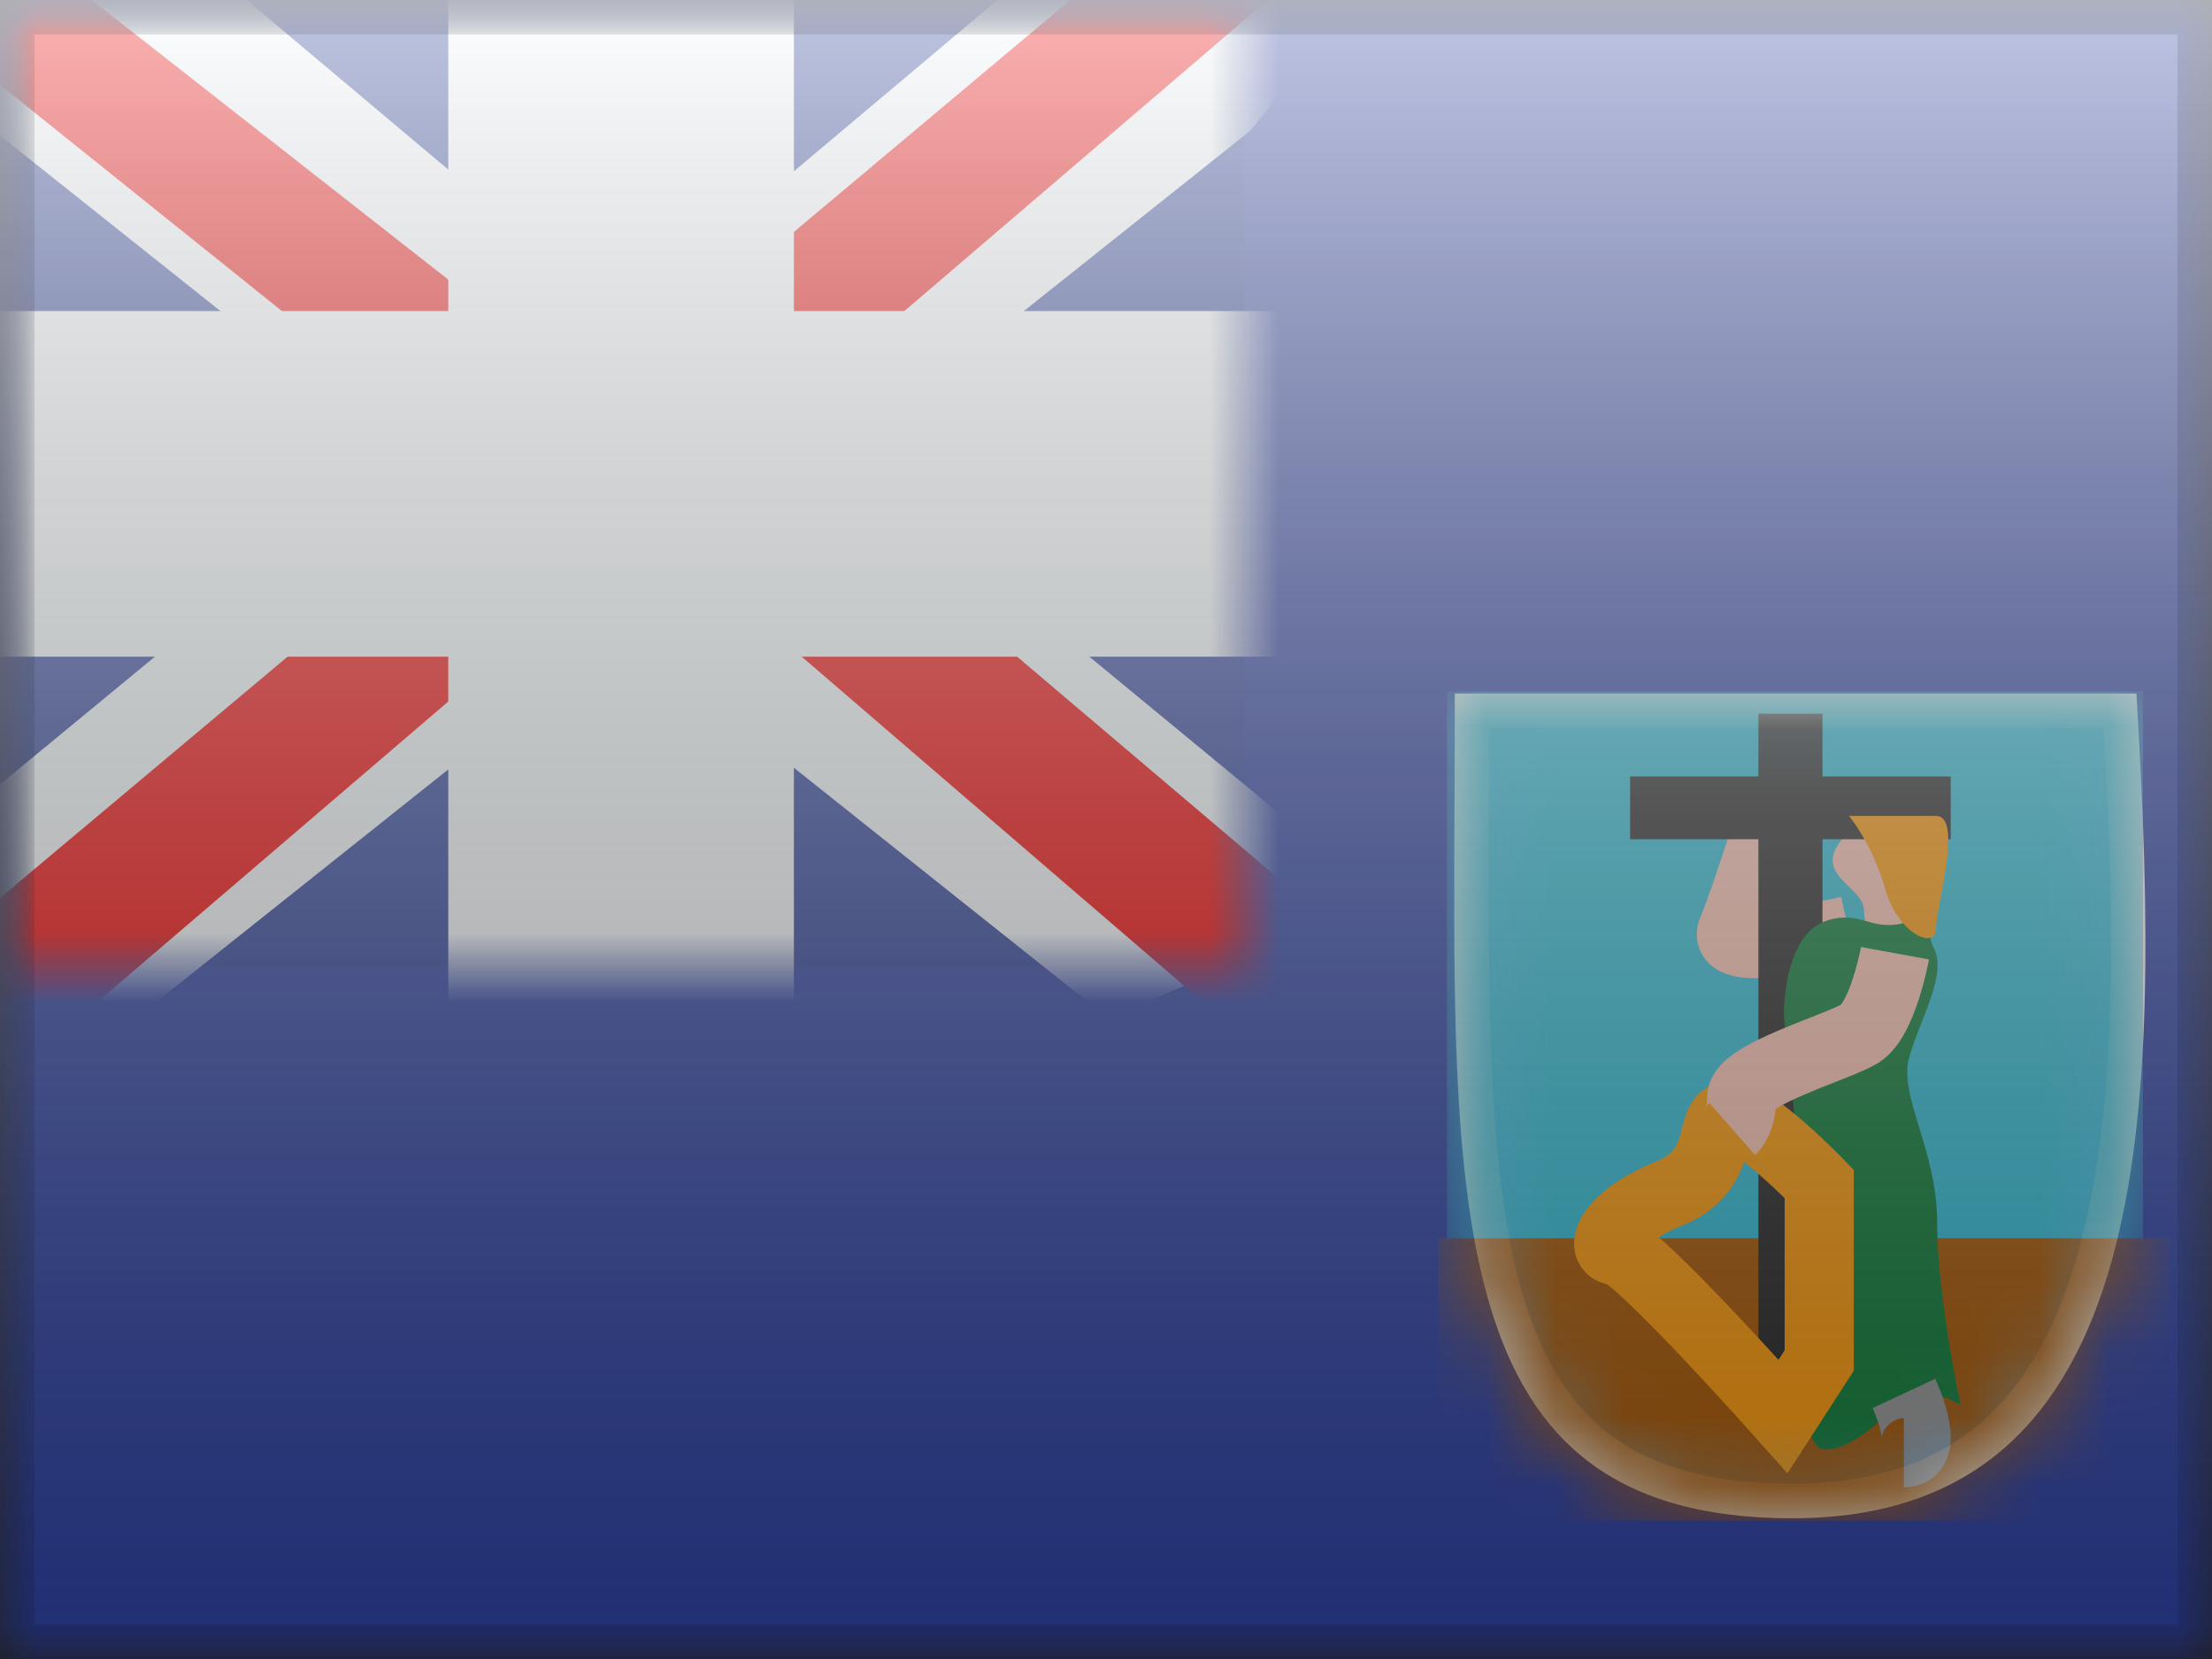
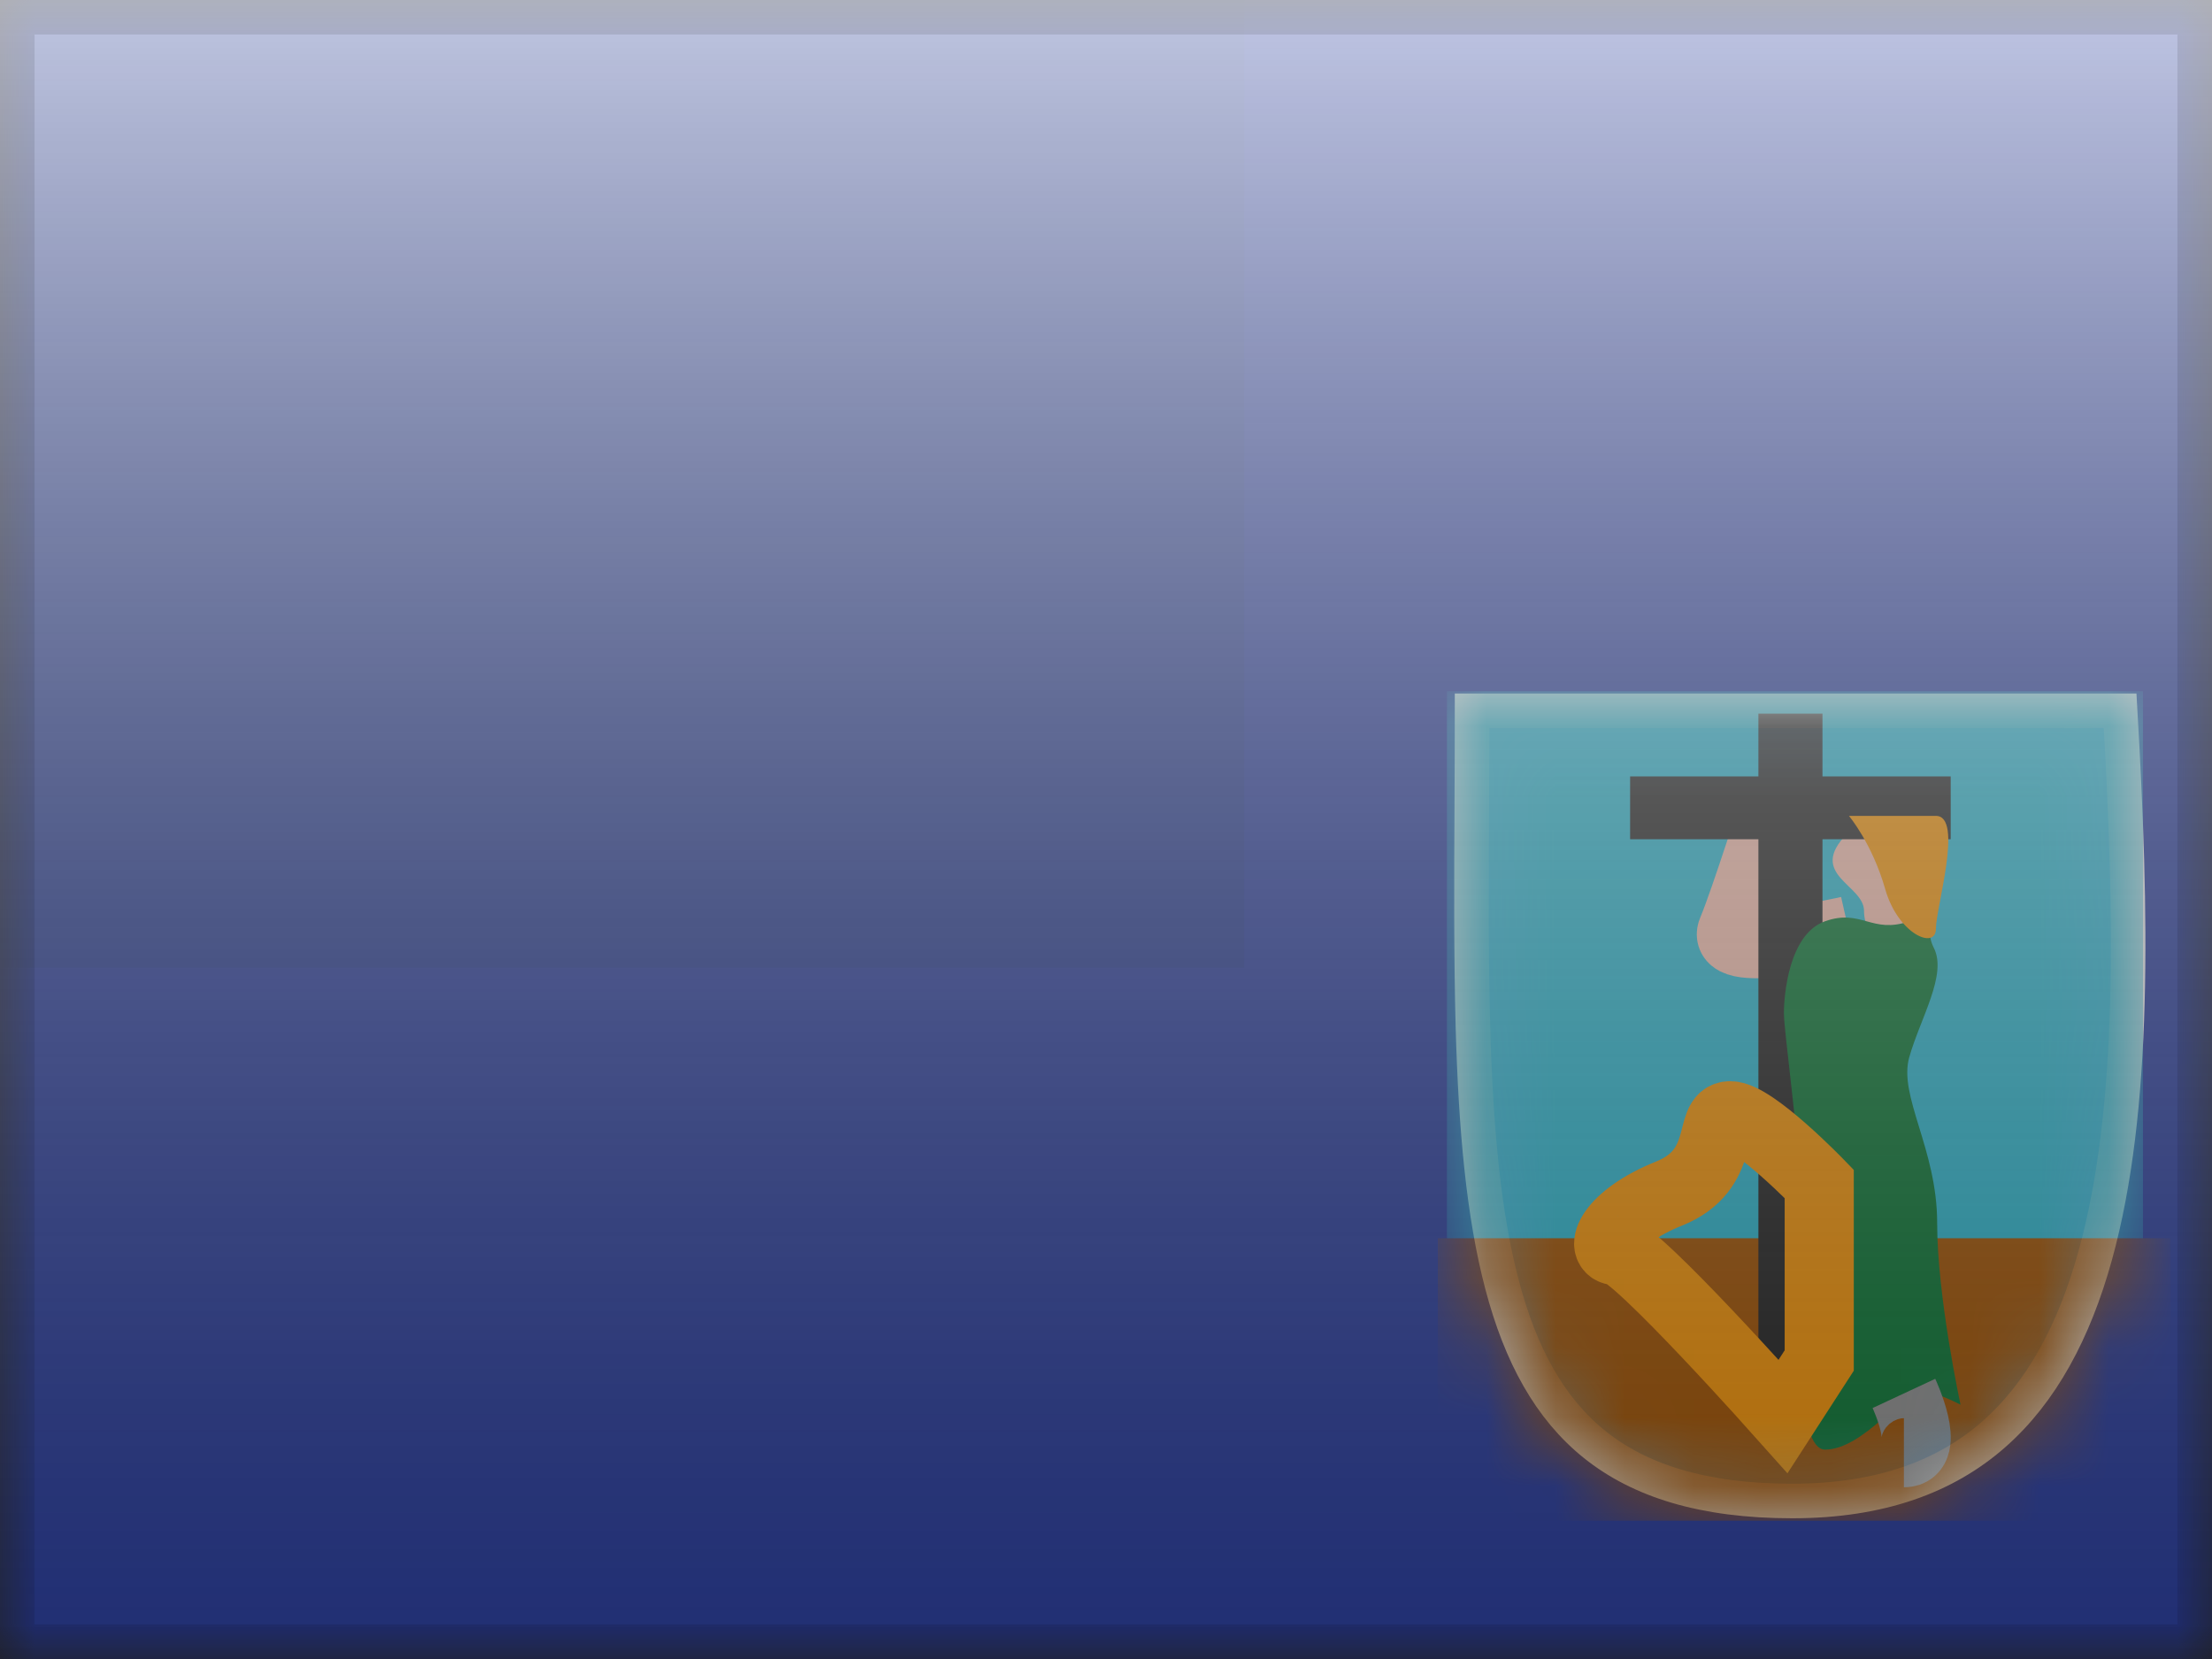
<svg xmlns="http://www.w3.org/2000/svg" width="32" height="24" viewBox="0 0 32 24" fill="none">
  <rect x="0" y="0" width="32" height="24" fill="#333333" stroke="none" />
  <mask id="mask0" mask-type="alpha" maskUnits="userSpaceOnUse" x="0" y="0" width="32" height="24">
    <rect width="32" height="24" fill="white" />
  </mask>
  <g mask="url(#mask0)">
    <path fill-rule="evenodd" clip-rule="evenodd" d="M0 0V24H32V0H0Z" fill="#2E42A5" />
    <mask id="mask1" mask-type="alpha" maskUnits="userSpaceOnUse" x="0" y="0" width="32" height="24">
      <path fill-rule="evenodd" clip-rule="evenodd" d="M0 0V24H32V0H0Z" fill="white" />
    </mask>
    <g mask="url(#mask1)">
      <path d="M25.928 21.714C24.633 21.714 23.723 21.419 23.072 20.899C22.421 20.378 21.998 19.605 21.73 18.587C21.46 17.566 21.35 16.319 21.309 14.873C21.281 13.858 21.286 12.755 21.292 11.573C21.294 11.153 21.296 10.723 21.296 10.283H30.671C30.839 13.191 30.902 16.035 30.309 18.169C30.006 19.259 29.536 20.141 28.841 20.751C28.15 21.357 27.212 21.714 25.928 21.714Z" fill="#6DC2FF" stroke="#F7FCFF" stroke-width="0.5" />
      <mask id="mask2" mask-type="alpha" maskUnits="userSpaceOnUse" x="21" y="10" width="11" height="12">
        <path d="M25.928 21.714C24.633 21.714 23.723 21.419 23.072 20.899C22.421 20.378 21.998 19.605 21.73 18.587C21.46 17.566 21.35 16.319 21.309 14.873C21.281 13.858 21.286 12.755 21.292 11.573C21.294 11.153 21.296 10.723 21.296 10.283H30.671C30.839 13.191 30.902 16.035 30.309 18.169C30.006 19.259 29.536 20.141 28.841 20.751C28.15 21.357 27.212 21.714 25.928 21.714Z" fill="white" stroke="white" stroke-width="0.5" />
      </mask>
      <g mask="url(#mask2)">
        <rect x="20.932" y="10" width="10.07" height="7.978" fill="#2EBED7" />
        <rect x="20.8" y="17.913" width="10.6" height="4.086" fill="#A95601" />
        <path d="M26.745 13.464C26.745 13.464 24.878 13.887 25.059 13.464C25.239 13.04 25.722 11.513 25.722 11.513" stroke="#FFC6B5" />
        <path fill-rule="evenodd" clip-rule="evenodd" d="M27.307 13.766C27.307 13.766 26.966 13.557 26.966 13.177C26.966 12.797 26.136 12.655 26.721 12.061C27.307 11.467 27.56 11.728 27.56 12.061C27.56 12.393 28.03 13.177 28.03 13.177L27.307 13.766Z" fill="#FFC6B5" />
        <path fill-rule="evenodd" clip-rule="evenodd" d="M26.365 10.324H25.438V11.232H23.582V12.141H25.438V20.054H26.365V12.141H28.22V11.232H26.365V10.324Z" fill="#272727" />
        <path fill-rule="evenodd" clip-rule="evenodd" d="M28.362 20.321C28.362 20.321 28.024 18.76 28.024 17.691C28.024 16.622 27.459 15.857 27.621 15.292C27.782 14.727 28.171 14.102 27.977 13.715C27.782 13.328 28.167 13.14 27.621 13.328C27.075 13.516 26.928 13.14 26.401 13.328C25.874 13.516 25.807 14.406 25.807 14.659C25.807 14.913 26.041 16.624 26.041 17.157C26.041 17.691 25.848 20.971 26.401 20.971C26.953 20.971 27.556 20.117 27.766 20.117C27.977 20.117 28.362 20.321 28.362 20.321Z" fill="#0C7C38" />
        <path fill-rule="evenodd" clip-rule="evenodd" d="M25.03 16.141C24.693 16.141 25.003 16.924 24.145 17.267C23.288 17.61 23.12 18.093 23.39 18.093C23.66 18.093 25.795 20.491 25.795 20.491L26.318 19.682V17.127C26.318 17.127 25.366 16.141 25.03 16.141Z" stroke="#FF9A06" />
        <path d="M27.543 20.158C27.543 20.158 27.943 21.016 27.543 21.016" stroke="#979797" />
-         <path d="M27.414 13.79C27.414 13.79 27.239 14.753 26.904 14.955C26.57 15.156 25.195 15.546 25.195 15.88C25.195 16.213 25.059 16.332 25.059 16.332" stroke="#FFC6B5" />
        <path fill-rule="evenodd" clip-rule="evenodd" d="M26.748 11.803C26.748 11.803 27.084 12.202 27.272 12.861C27.46 13.52 28.006 13.744 28.006 13.436C28.006 13.128 28.409 11.803 28.006 11.803C27.603 11.803 26.748 11.803 26.748 11.803Z" fill="#FF9A06" />
      </g>
      <rect width="18" height="14" fill="#2B409A" />
      <mask id="mask3" mask-type="alpha" maskUnits="userSpaceOnUse" x="0" y="0" width="18" height="14">
-         <rect width="18" height="14" fill="white" />
-       </mask>
+         </mask>
      <g mask="url(#mask3)">
        <path d="M-2.004 13L1.957 14.737L18.09 1.889L20.179 -0.693L15.943 -1.273L9.363 4.263L4.067 7.994L-2.004 13Z" fill="#F7FCFF" />
        <path d="M-1.462 14.217L0.556 15.225L19.429 -0.933H16.596L-1.462 14.217Z" fill="#F50100" />
        <path d="M20.004 13L16.043 14.737L-0.09 1.889L-2.18 -0.693L2.056 -1.273L8.636 4.263L13.933 7.994L20.004 13Z" fill="#F7FCFF" />
        <path d="M19.869 13.873L17.851 14.882L9.814 7.964L7.432 7.191L-2.381 -0.684H0.453L10.26 7.004L12.865 7.931L19.869 13.873Z" fill="#F50100" />
        <mask id="path-24-outside-1" maskUnits="userSpaceOnUse" x="-2" y="-2" width="22" height="18" fill="black">
          <rect fill="white" x="-2" y="-2" width="22" height="18" />
          <path fill-rule="evenodd" clip-rule="evenodd" d="M9.985 0H7.985V6H0V8H7.985V14H9.985V8H18V6H9.985V0Z" />
        </mask>
        <path fill-rule="evenodd" clip-rule="evenodd" d="M9.985 0H7.985V6H0V8H7.985V14H9.985V8H18V6H9.985V0Z" fill="#F50100" />
-         <path d="M7.985 0V-1.5H6.485V0H7.985ZM9.985 0H11.485V-1.5H9.985V0ZM7.985 6V7.5H9.485V6H7.985ZM0 6V4.5H-1.5V6H0ZM0 8H-1.5V9.5H0V8ZM7.985 8H9.485V6.5H7.985V8ZM7.985 14H6.485V15.5H7.985V14ZM9.985 14V15.5H11.485V14H9.985ZM9.985 8V6.5H8.485V8H9.985ZM18 8V9.5H19.5V8H18ZM18 6H19.5V4.5H18V6ZM9.985 6H8.485V7.5H9.985V6ZM7.985 1.5H9.985V-1.5H7.985V1.5ZM9.485 6V0H6.485V6H9.485ZM0 7.5H7.985V4.5H0V7.5ZM1.5 8V6H-1.5V8H1.5ZM7.985 6.5H0V9.5H7.985V6.5ZM9.485 14V8H6.485V14H9.485ZM9.985 12.5H7.985V15.5H9.985V12.5ZM8.485 8V14H11.485V8H8.485ZM18 6.5H9.985V9.5H18V6.5ZM16.5 6V8H19.5V6H16.5ZM9.985 7.5H18V4.5H9.985V7.5ZM8.485 0V6H11.485V0H8.485Z" fill="#F7FCFF" mask="url(#path-24-outside-1)" />
+         <path d="M7.985 0V-1.5H6.485V0H7.985ZM9.985 0H11.485V-1.5H9.985V0ZM7.985 6V7.5H9.485V6H7.985ZM0 6V4.5H-1.5V6H0ZM0 8H-1.5V9.5H0V8ZM7.985 8H9.485V6.5H7.985V8ZM7.985 14H6.485V15.5H7.985V14ZM9.985 14V15.5H11.485V14H9.985ZM9.985 8V6.5H8.485V8H9.985ZM18 8V9.5H19.5V8H18ZM18 6H19.5V4.5H18V6ZM9.985 6H8.485V7.5H9.985V6ZM7.985 1.5H9.985V-1.5H7.985V1.5ZM9.485 6V0H6.485V6H9.485ZM0 7.5H7.985V4.5H0V7.5ZM1.5 8V6H-1.5V8H1.5ZM7.985 6.5H0V9.5H7.985V6.5ZM9.485 14V8H6.485V14H9.485ZM9.985 12.5H7.985V15.5H9.985V12.5M8.485 8V14H11.485V8H8.485ZM18 6.5H9.985V9.5H18V6.5ZM16.5 6V8H19.5V6H16.5ZM9.985 7.5H18V4.5H9.985V7.5ZM8.485 0V6H11.485V0H8.485Z" fill="#F7FCFF" mask="url(#path-24-outside-1)" />
      </g>
    </g>
  </g>
  <rect width="32" height="24" fill="url(#paint0_linear)" style="mix-blend-mode:overlay" />
  <path d="M0 0V-0.5H-0.5V0H0ZM32 0H32.5V-0.5H32V0ZM32 24V24.5H32.5V24H32ZM0 24H-0.5V24.5H0V24ZM0 0.5H32V-0.5H0V0.5ZM31.5 0V24H32.5V0H31.5ZM32 23.5H0V24.5H32V23.5ZM0.5 24V0H-0.5V24H0.5Z" fill="black" fill-opacity="0.1" style="mix-blend-mode:multiply" />
  <defs>
    <linearGradient id="paint0_linear" x1="16" y1="0" x2="16" y2="24" gradientUnits="userSpaceOnUse">
      <stop stop-color="white" stop-opacity="0.7" />
      <stop offset="1" stop-opacity="0.3" />
    </linearGradient>
  </defs>
</svg>